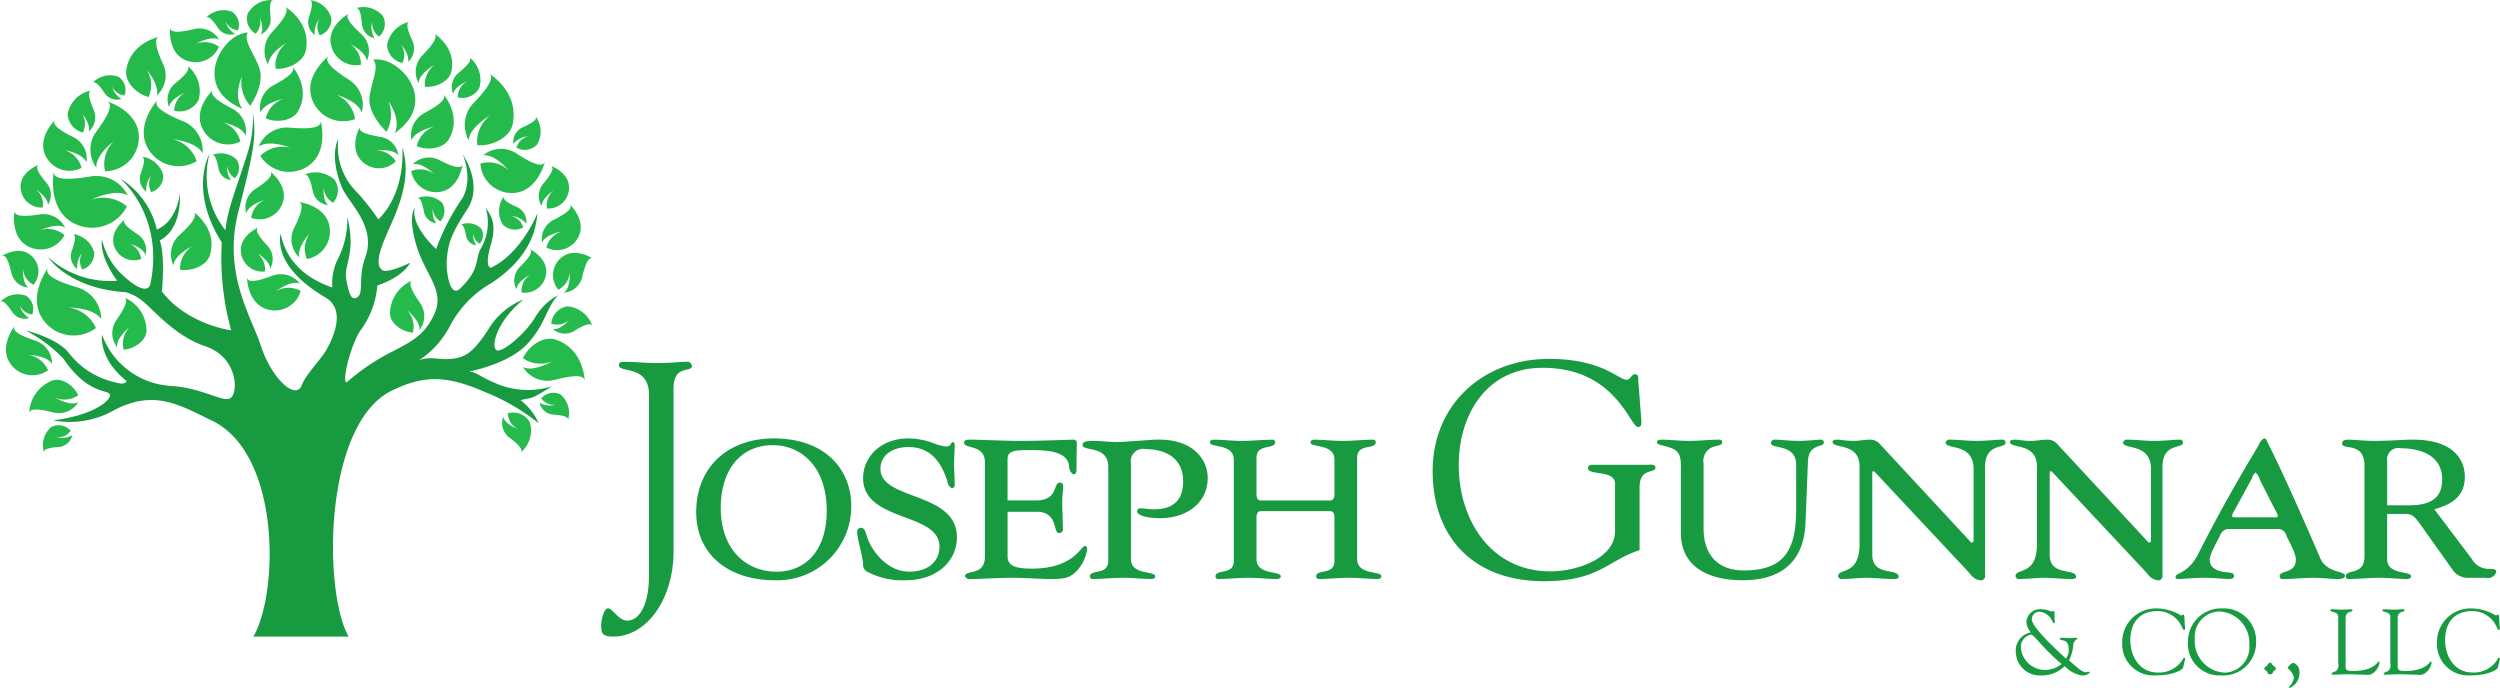
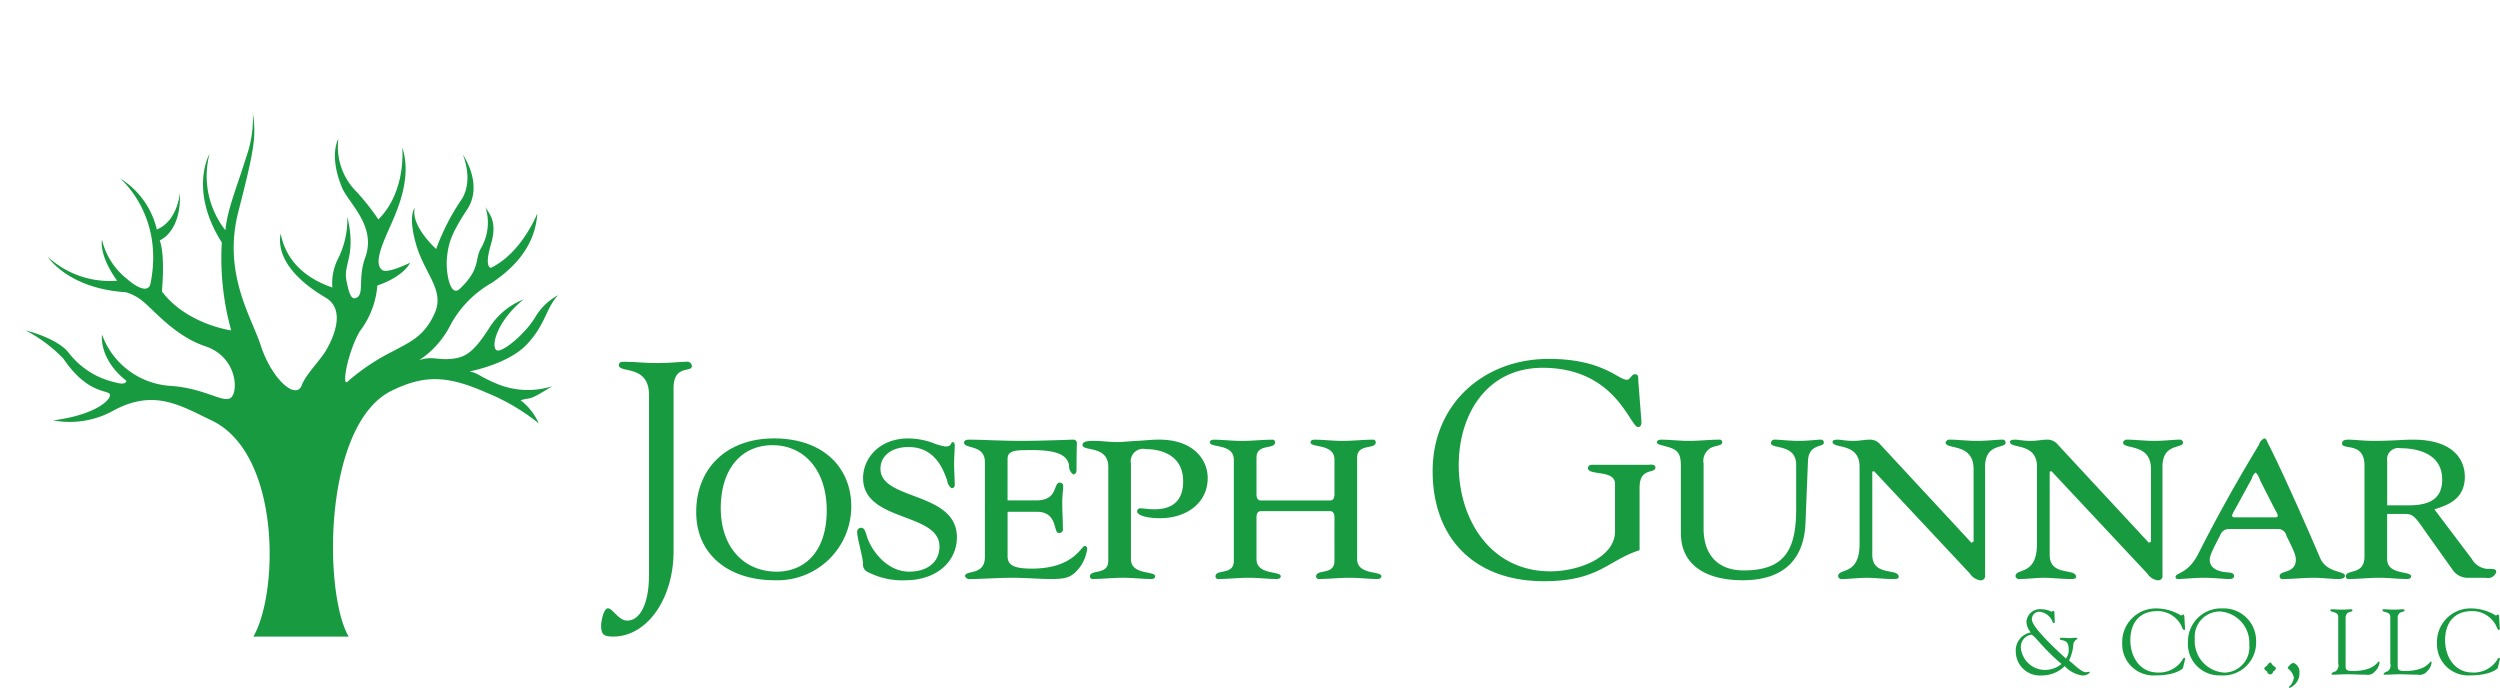
<svg xmlns="http://www.w3.org/2000/svg" id="header-logo.png_header-logo.svg" data-name="header-logo.png, header-logo.svg" viewBox="0 0 288 79.249">
  <defs>
    <style>
      .cls-1 {
        fill: #189a40;
      }

      .cls-1, .cls-2 {
        fill-rule: evenodd;
      }

      .cls-2 {
        fill: #25ba4c;
      }
    </style>
  </defs>
  <path id="text" class="cls-1" d="M277.373,102.989a2.8,2.8,0,0,1-2.761-2.612,1.437,1.437,0,0,1,1.176-1.448c0.388,0,1.208,1.427,3.516,3.377A3.025,3.025,0,0,1,277.373,102.989Zm1.111-6.5c0-.1.022-0.3-0.129-0.3a0.791,0.791,0,0,0-.194.1A2.642,2.642,0,0,0,277.007,96a1.562,1.562,0,0,0-1.748,1.45,1.973,1.973,0,0,0,.5,1.215,2.117,2.117,0,0,0-1.725,2.259,2.771,2.771,0,0,0,2.977,2.7,3.706,3.706,0,0,0,2.653-1.076,3.42,3.42,0,0,0,1.995,1.076,1.048,1.048,0,0,0,.9-0.341,0.082,0.082,0,0,0-.086-0.085,2.738,2.738,0,0,1-.4.053c-0.486,0-1.5-1.034-1.909-1.353a5,5,0,0,0,.507-1.961,0.984,0.984,0,0,1,.464-0.522c0-.107-0.054-0.128-0.152-0.128-0.366,0-.55.042-0.69,0.042-0.162,0-.539-0.042-0.938-0.042-0.086,0-.248-0.022-0.248.1,0,0.341,1.014-.085,1.014,1.161a1.58,1.58,0,0,1-.313,1.13c-2.33-2.131-3.926-3.815-3.926-4.528a0.857,0.857,0,0,1,.895-0.864,1.806,1.806,0,0,1,1.478,1.119,0.249,0.249,0,0,0,.162.193,0.1,0.1,0,0,0,.107-0.086Zm7.809,3.421a3.591,3.591,0,0,0,3.8,3.708c2.427,0,3.193-.8,3.2-0.841l0.248-1.066a0.108,0.108,0,0,0-.1-0.117,0.181,0.181,0,0,0-.151.139,3.192,3.192,0,0,1-2.912,1.555c-2.071,0-3.15-1.854-3.15-3.709,0-1.981,1.014-3.367,3.117-3.367a3.054,3.054,0,0,1,2.826,1.833,0.565,0.565,0,0,0,.248.352c0.183,0,.086-0.352.065-0.917-0.033-.693-0.033-0.863-0.151-0.863s-0.173.107-.259,0.107a5.522,5.522,0,0,0-2.9-.821A3.868,3.868,0,0,0,286.293,99.909ZM297.5,96.254a3.613,3.613,0,0,1,3.43,3.826,2.925,2.925,0,0,1-2.837,3.218,3.629,3.629,0,0,1-3.44-3.879A2.906,2.906,0,0,1,297.5,96.254Zm0.14,7.363a3.794,3.794,0,0,0,4.077-3.943,3.728,3.728,0,0,0-3.893-3.772,3.814,3.814,0,0,0-3.959,3.826A3.626,3.626,0,0,0,297.639,103.617Zm5-.8a0.9,0.9,0,0,0,.356.362,0.34,0.34,0,0,0,.679,0,0.925,0.925,0,0,0,.345-0.362,0.858,0.858,0,0,0-.345-0.33c-0.237-.256-0.194-0.352-0.345-0.352a0.619,0.619,0,0,0-.334.352A0.839,0.839,0,0,0,302.644,102.818Zm3.365-.65a1.152,1.152,0,0,0-.658.629,1.824,1.824,0,0,1,.723,1.076,1.743,1.743,0,0,1-.583,1.076,0.093,0.093,0,0,0,.1.107,1.816,1.816,0,0,0,1.122-1.758A1.1,1.1,0,0,0,306.009,102.168Zm6.018-5.115c0-.927.788-0.661,0.788-0.906,0-.127-0.065-0.149-0.2-0.149-0.162,0-.421.043-1.036,0.043-0.528,0-.863-0.043-1.089-0.043-0.14,0-.216.021-0.216,0.138,0,0.214.906,0.139,0.906,0.692v5.4a0.871,0.871,0,0,1-.3.927,0.7,0.7,0,0,0-.474.277c0,0.086.064,0.107,0.161,0.107,0.432,0,.885-0.032,1.316-0.043,0.82-.021,1.64.043,2.459,0.043a1.1,1.1,0,0,0,1.057-.363,1.676,1.676,0,0,0,.539-1.034,0.118,0.118,0,0,0-.086-0.127c-0.14,0-.507,1.1-3,1.1-0.906,0-.82-0.255-0.82-0.884V97.053Zm6,0c0-.927.787-0.661,0.787-0.906,0-.127-0.064-0.149-0.2-0.149-0.162,0-.421.043-1.036,0.043-0.528,0-.863-0.043-1.089-0.043-0.14,0-.216.021-0.216,0.138,0,0.214.906,0.139,0.906,0.692v5.4a0.871,0.871,0,0,1-.3.927,0.7,0.7,0,0,0-.474.277c0,0.086.064,0.107,0.161,0.107,0.432,0,.885-0.032,1.316-0.043,0.82-.021,1.639.043,2.459,0.043a1.1,1.1,0,0,0,1.057-.363,1.676,1.676,0,0,0,.539-1.034,0.119,0.119,0,0,0-.086-0.127c-0.14,0-.507,1.1-3,1.1-0.906,0-.82-0.255-0.82-0.884V97.053Zm4.53,2.856a3.591,3.591,0,0,0,3.8,3.708c2.427,0,3.193-.8,3.2-0.841l0.248-1.066a0.108,0.108,0,0,0-.1-0.117,0.181,0.181,0,0,0-.151.139,3.192,3.192,0,0,1-2.912,1.555c-2.071,0-3.15-1.854-3.15-3.709,0-1.981,1.014-3.367,3.117-3.367a3.054,3.054,0,0,1,2.826,1.833,0.565,0.565,0,0,0,.248.352c0.183,0,.086-0.352.065-0.917-0.033-.693-0.033-0.863-0.151-0.863s-0.173.107-.259,0.107a5.522,5.522,0,0,0-2.9-.821A3.868,3.868,0,0,0,322.554,99.909ZM116.57,92.178c0,3.112-1,5.128-2.5,5.128-1,0-1.683-1.415-2.22-1.415-0.5,0-.787,1.486-0.787,1.981,0,1.026.286,1.273,1.4,1.273,3.866,0,6.944-4.315,6.944-9.832V70.534c0-2.759,2.112-1.768,2.112-2.546a0.547,0.547,0,0,0-.68-0.495c-0.824,0-1.647.142-3.329,0.142-1.611,0-2.363-.142-3.866-0.142-0.358,0-.537.106-0.537,0.389,0,0.955,3.472-.107,3.472,3.43V92.178Zm20.481-7.548c0,4.775-2.577,7.038-5.763,7.038-3.687,0-6.443-2.723-6.443-7.321,0-4.491,2.363-7.25,5.978-7.25C134.259,77.1,137.051,79.75,137.051,84.631Zm2.828-.495c0-4.35-3.114-7.816-8.913-7.816-5.405,0-8.949,3.4-8.949,8.488,0,4.916,3.759,7.851,9.056,7.851A8.505,8.505,0,0,0,139.879,84.136Zm6.587-7.816c-3.365,0-5.226,2.3-5.226,4.562,0,5.093,8.8,3.926,8.8,7.886,0,1.91-1.539,2.9-3.472,2.9-2.72,0-4.474-2.652-4.9-4.1-0.215-.743-0.358-0.955-0.68-0.955a0.451,0.451,0,0,0-.429.495c0,0.708.572,2.511,0.68,3.608a0.937,0.937,0,0,0,.608,1.025,8.59,8.59,0,0,0,4.26.92c3.687,0,5.942-2.228,5.942-4.951,0-5.305-8.806-4.209-8.806-7.887,0-1.556,1.36-2.511,3.222-2.511,3.114,0,4.044,2.653,4.474,3.891a1.152,1.152,0,0,0,.5.849,0.344,0.344,0,0,0,.358-0.39c0-.53-0.072-1.8-0.072-2.4,0-.742.072-1.627,0.072-2.122,0-.248-0.072-0.39-0.215-0.39-0.322,0-.036.5-0.859,0.5a6.792,6.792,0,0,1-1.575-.46A8.48,8.48,0,0,0,146.466,76.32Zm11.418,8.452h3.365c2.47,0,1.861,2.441,2.541,2.441a0.426,0.426,0,0,0,.466-0.531c0-.92-0.072-1.91-0.072-3.006,0-.743.107-1.45,0.107-1.874a0.373,0.373,0,0,0-.393-0.39c-0.788,0-.143,2.051-2.721,2.051h-3.293V78.689c0-1.026.967-1.026,2.828-1.026,2.72,0,4.045.5,4.26,1.769a1.167,1.167,0,0,0,.465,1.025c0.25,0,.394-0.142.394-0.566,0-2.087.035-2.653,0.035-3.077a0.381,0.381,0,0,0-.358-0.354c-0.429,0-3.579.142-6.085,0.142-2.219,0-4.51-.142-5.977-0.142-0.358,0-.573.107-0.573,0.354,0,0.743,2.4.177,2.4,2.228V89.971c0,2.227-2.291,1.449-2.291,2.227a0.589,0.589,0,0,0,.681.318c1.217,0,3.078-.141,4.76-0.141,1.718,0,3.079.141,4.4,0.141,1.575,0,2.112-.141,2.756-0.671a4.494,4.494,0,0,0,1.468-2.759A0.316,0.316,0,0,0,166.8,88.7c-0.465,0-1.253,2.617-6.121,2.617-1.968,0-2.792-.353-2.792-1.415V84.772Zm11.6,5.658c0,1.7-2.112.919-2.112,1.8a0.3,0.3,0,0,0,.358.283c1.074,0,2.326-.141,3.472-0.141,1.109,0,2.219.141,3.185,0.141,0.394,0,.5-0.141.5-0.318,0-.636-2.792-0.106-2.792-1.98v-11a1.428,1.428,0,0,1,1.718-1.662c1.9,0,4.3.777,4.3,3.713,0,1.981-.966,3.219-3.329,3.219-0.716,0-1.145-.106-1.575-0.106a0.332,0.332,0,0,0-.394.353c0,0.425,1.039.778,2.613,0.778,3.186,0,5.513-1.838,5.513-4.632,0-2.016-1.539-4.421-5.62-4.421-0.823,0-1.754.107-2.434,0.142-0.9.036-1.682,0.141-2.47,0.141-0.716,0-1.718-.141-2.684-0.141-0.824,0-1.217.141-1.217,0.46,0,0.814,2.971,0,2.971,2.546V90.43Zm28.671-11.883c0-1.7,2.148-.885,2.148-1.8a0.305,0.305,0,0,0-.358-0.282c-1.074,0-2.327.142-3.472,0.142-1.11,0-2.22-.142-3.186-0.142-0.394,0-.5.142-0.5,0.318,0,0.636,2.756.106,2.756,1.981v4c0,0.46-.179.707-0.5,0.707h-7.982c-0.322,0-.5-0.247-0.5-0.707V78.548c0-1.7,2.147-.885,2.147-1.8a0.3,0.3,0,0,0-.358-0.282c-1.074,0-2.326.142-3.472,0.142-1.109,0-2.219-.142-3.186-0.142-0.393,0-.5.142-0.5,0.318,0,0.636,2.757.106,2.757,1.981V90.43c0,1.7-2.112.884-2.112,1.8a0.3,0.3,0,0,0,.358.283c1.074,0,2.326-.141,3.472-0.141,1.109,0,2.219.141,3.185,0.141,0.394,0,.5-0.141.5-0.318,0-.636-2.792-0.106-2.792-1.98v-4.81c0-.46.179-0.707,0.5-0.707h7.982c0.322,0,.5.247,0.5,0.707V90.43c0,1.7-2.112.884-2.112,1.8a0.3,0.3,0,0,0,.358.283c1.074,0,2.327-.141,3.472-0.141,1.11,0,2.219.141,3.186,0.141,0.393,0,.5-0.141.5-0.318,0-.636-2.792-0.106-2.792-1.98V78.548Zm27.419,0.814c-0.322,0-.823-0.071-0.823.389,0,0.884,3.114.142,3.114,1.8v5.482c0,3.006-4.188,4.6-7.445,4.6-6.908,0-10.56-5.977-10.56-12.236,0-5.836,3.222-11.211,9.665-11.211,8.447,0,10.058,6.825,10.989,6.825,0.358,0,.393-0.354.393-0.636l-0.358-4.633c-0.035-.283.108-0.814-0.393-0.814-0.394,0-.537.637-0.931,0.637-1,0-2.792-2.405-8.984-2.405-7.589,0-13.387,5.27-13.387,12.909,0,7.851,4.9,12.7,12.814,12.7,6.371,0,7.338-2.4,11.025-3.572V81.978c0-2.37,1.825-1.557,1.825-2.3,0-.46-0.68-0.318-0.966-0.318h-5.978Zm23.16,5.022c0,4.6-1.181,7.144-6.049,7.144-3.043,0-4.618-1.875-4.618-4.81v-7.5a1.706,1.706,0,0,1,.824-1.8c0.608-.318,1.324-0.212,1.324-0.672a0.3,0.3,0,0,0-.358-0.282c-1.074,0-2.327.142-3.472,0.142-1.11,0-2.219-.142-3.186-0.142-0.393,0-.5.142-0.5,0.318,0,0.283.68,0.318,1.5,0.6,0.93,0.318,1.252.743,1.252,2.157v7.675c0,3.89,3.15,5.446,7.123,5.446,5.191,0,7.088-2.9,7.231-6.578l0.286-7.144c0.072-2.051,1.826-1.556,1.826-2.122a0.319,0.319,0,0,0-.358-0.354c-0.43,0-1.432.142-2.542,0.142s-2.111-.142-2.72-0.142a0.4,0.4,0,0,0-.465.389c-0.036.743,2.9,0.036,2.9,2.511v5.022Zm20.439,3.82-0.25.141L258.4,76.992a1.486,1.486,0,0,0-1.181-.531c-0.645,0-1.146.142-1.9,0.142-0.895,0-1.4-.142-1.826-0.142-0.394,0-.572.107-0.572,0.248,0,0.849,3.114.034,3.114,2.864v8.912c0,3.713-2.47,2.724-2.47,3.713a0.408,0.408,0,0,0,.5.318c0.859,0,1.825-.141,2.792-0.141,0.931,0,2.04.141,3.042,0.141,0.394,0,.645-0.035.645-0.247,0-1.06-3.043,0-3.043-2.546V80.139l0.215-.036,11.025,11.777a1.719,1.719,0,0,0,1.145.778,0.506,0.506,0,0,0,.609-0.6V79.573c0-2.758,2.362-2.051,2.362-2.758a0.346,0.346,0,0,0-.394-0.354c-0.716,0-1.646.142-2.971,0.142-1,0-2.183-.142-3.007-0.142a0.471,0.471,0,0,0-.536.318c0,0.884,3.221,0,3.221,3.077V88.2Zm20.439,0-0.25.141L278.836,76.992a1.486,1.486,0,0,0-1.181-.531c-0.644,0-1.145.142-1.9,0.142-0.895,0-1.4-.142-1.826-0.142-0.393,0-.572.107-0.572,0.248,0,0.849,3.114.034,3.114,2.864v8.912c0,3.713-2.47,2.724-2.47,3.713a0.409,0.409,0,0,0,.5.318c0.859,0,1.826-.141,2.792-0.141,0.931,0,2.04.141,3.043,0.141,0.393,0,.644-0.035.644-0.247,0-1.06-3.043,0-3.043-2.546V80.139l0.215-.036,11.025,11.777a1.719,1.719,0,0,0,1.145.778,0.506,0.506,0,0,0,.609-0.6V79.573c0-2.758,2.362-2.051,2.362-2.758a0.346,0.346,0,0,0-.394-0.354c-0.716,0-1.646.142-2.971,0.142-1,0-2.183-.142-3.006-0.142a0.472,0.472,0,0,0-.537.318c0,0.884,3.221,0,3.221,3.077V88.2Zm14.676-1.451a0.992,0.992,0,0,1,.931.814c0.9,1.768,1.074,2.263,1.074,2.724,0,1.626-1.861,1.2-1.861,1.874a0.318,0.318,0,0,0,.393.353c1.11,0,2.363-.141,3.544-0.141,0.966,0,2.04.141,2.72,0.141,0.573,0,.859-0.106.859-0.388,0-.566-2.111-0.283-2.863-2.052-1.575-3.678-4.3-9.867-6.014-13.227-0.143-.282-0.179-0.53-0.429-0.53a1.223,1.223,0,0,0-.609.742c-0.823,1.415-3.579,5.836-6.98,12.555-1.181,2.334-2.613,2.157-2.613,2.652,0,0.212.108,0.247,0.323,0.247,0.537,0,1.9-.141,2.9-0.141,1.253,0,2.255.141,3.007,0.141,0.358,0,.5-0.141.5-0.353,0-.318-0.287-0.389-0.895-0.425-1.145-.106-1.9-0.566-1.9-1.449,0-.354.179-0.885,1.181-2.759a1.1,1.1,0,0,1,.931-0.779h5.8Zm-0.393-2.227a2.644,2.644,0,0,1,.322.672,0.217,0.217,0,0,1-.251.212H299.2a0.217,0.217,0,0,1-.251-0.212,2.644,2.644,0,0,1,.322-0.672l1.969-3.608a1.1,1.1,0,0,1,.429-0.672,2.1,2.1,0,0,1,.5.884Zm12.922-5.588a1.305,1.305,0,0,1,1.575-1.485c1.324,0,4.761.318,4.761,3.607,0,2.016-1.182,2.97-3.83,2.97h-2.506V78.936Zm0,6.083h2c0.859,0,1.109.142,2.219,1.768l3.293,4.633a2.09,2.09,0,0,0,1.825.955H328.2a0.982,0.982,0,0,0,1.181-.672c0-.283-0.179-0.354-0.788-0.354a2.225,2.225,0,0,1-2.04-1.167l-4.3-5.694c1.467-.46,3.508-1.131,3.508-3.749,0-1.98-1.325-4.279-5.978-4.279-1.181,0-2.506.142-4.438,0.142-1.289,0-2.291-.142-3.043-0.142-0.394,0-.68.107-0.68,0.46,0,0.778,2.577-.247,2.577,2.511v10.5c0,2.228-2.148,1.379-2.148,2.3a0.3,0.3,0,0,0,.358.283c1.074,0,2.327-.141,3.473-0.141,1.109,0,2.219.141,3.185,0.141,0.394,0,.5-0.141.5-0.318,0-.636-2.756-0.106-2.756-1.98v-5.2ZM81.974,99.146C79.022,94,79.065,74.586,87,70.786c3.606-1.727,6.171-1.805,10.8.237a24.1,24.1,0,0,1,6.071,3.556,6.816,6.816,0,0,0-2.079-2.656c1.33-.415.707,0.214,3.618-1.611a9.281,9.281,0,0,1-6.237-.237c-2.1-.854-2.286-1.305-3.285-1.471,0,0,4.491-.83,6.652-3.153s2.162-4.149,3.576-5.642a6.877,6.877,0,0,0-2.661,2.572c-1.081,1.826-3.763,4.1-4.425,3.782s-0.148-3.2,3.094-5.857a8.273,8.273,0,0,0-4.075,3.486c-1.828,2.821-2.8,3.261-4.467,3.379-1.435.1-2.088-.355-3.5,0.144a10.5,10.5,0,0,0,3.645-4.1A12.276,12.276,0,0,1,98.462,58.4c1.831-1.245,4.979-3.7,5.248-8,0,0-1.754,4.517-5.331,6.26,0,0-.831.082,0-2.739s-0.415-3.651-.665-4.315a5.845,5.845,0,0,1-.5,4.813c-0.747,1.327,0,2.322-2.411,4.647-1.156,1.112-1.663-1.993-1.5-3.568s0.417-2.654,2.329-5.559-0.5-6.307-.5-6.307,1.246,2.821-.083,5.062A25.768,25.768,0,0,0,92.059,54.5s-2.967-2.654-2.464-4.746c0,0-.829.865,0.168,4.268s3.3,5.208,2.131,7.863-2.827,3.318-4.822,4.4a24.45,24.45,0,0,0-5.146,3.427c-0.864.964-.033-3.441,1.343-5.743A9.978,9.978,0,0,0,85.283,58.7s2.83-.862,3.784-2.625c0,0-2.585,1.285-3.209.854-1.025-.708-0.035-2.93.963-5.17s2.412-5.726,1.331-8.962c0,0,.522,5.03-2.75,8.294a27.848,27.848,0,0,0-2.431-3.1A7.348,7.348,0,0,1,80.79,41.8s-1.081,1.826.333,5.393c0.582,1.826,4.141,4.513,2.768,8.278-0.844,2.315-.145,4.06-0.9,4.578s-1-.615-1.261-1.878c-0.415-1.991,1.156-2.806.1-7.411a10.247,10.247,0,0,1-1.153,5.017,6.166,6.166,0,0,0-.575,3.159c-5.163-1.772-5.742-5.365-5.967-6.2-0.37,2.052.738,4.736,5.2,7.369,2.219,1.311,1.076,4.313.021,6.1-0.632,1.073-2.373,2.841-2.754,3.93-0.654,1.868-3.471-.6-4.749-4.521-1.081-3.319-4.408-8.3-2.578-15.434s2.079-8.629,1.664-11.368a13.243,13.243,0,0,1-.749,5.061c-1.163,3.734-2.161,5.975-2.41,8.464a10.109,10.109,0,0,1-1.831-8.795s-2.411,4.148,1.414,10.206a31.144,31.144,0,0,0,1.082,10.123s-5.073-.663-7.983-4.481c0,0,.416-4.065-0.249-5.892,0,0,2.495-.912,2.327-5.476,0,0-.248,3.236-2.66,4.231a9.424,9.424,0,0,0-4.241-5.89s5.156,4.231,3.493,12.2c0,0-.25,1.493-2.744-0.664a8.071,8.071,0,0,1-2.827-4.48s-0.416,1.741,1.746,4.729a10.541,10.541,0,0,1-7.983-2.738s2.328,3.651,8.981,4.066a5.329,5.329,0,0,1,2,1.079c1.165,0.912,3.659,3.982,7.151,5.144s3.825,4.813,3.077,5.808-2.994-1-7.151-1.245a9,9,0,0,1-7.816-5.891s-0.434,2.745,2.81,5.318c0,0,0,.553-1.233.184a9.3,9.3,0,0,1-5.486-3.511c-1.413-1.659-4.9-2.489-4.9-2.489A16.811,16.811,0,0,1,49.1,67.108c2.855,4.209,5.205,3.567,5.375,4.151S52.8,73.625,47.929,74.24a10.37,10.37,0,0,0,7.024-1.168C59.6,70.6,62.6,72.528,66.206,74.255c7.932,3.8,7.751,19.742,4.8,24.891H81.974Z" transform="translate(-41.813 -25.813)" />
-   <path id="leaves" class="cls-2" d="M74.43,37.208s-2.2.451-2.611,1.586a2.938,2.938,0,0,1,1.557-3.188c1.677-.9,2.563-1.645,2.1-2.154,0,0,2.214,2.457.673,5.171-0.652,1.151-2.537,1.355-3.712.829A3.073,3.073,0,0,1,74.43,37.208Zm0.388-6.465s-2.08,1.226-2.107,2.53a3.181,3.181,0,0,1,.483-3.8c1.393-1.508,2.039-2.573,1.388-2.928,0,0,3.1,1.735,2.468,5.04-0.266,1.4-2.112,2.267-3.488,2.141A3.329,3.329,0,0,1,74.818,30.743Zm-15.6,15.309a2.553,2.553,0,0,0-.549,1.843,1.849,1.849,0,0,1-.619-2.145c0.4-1.13.5-1.85,0.069-1.89a2.925,2.925,0,0,1,2.5,2.128,1.94,1.94,0,0,1-1.382,1.954A1.935,1.935,0,0,1,59.217,46.052Zm-7.952,8.913a2.552,2.552,0,0,0-.549,1.843,1.85,1.85,0,0,1-.618-2.145c0.4-1.131.5-1.85,0.069-1.89a2.924,2.924,0,0,1,2.5,2.128,1.94,1.94,0,0,1-1.382,1.953A1.933,1.933,0,0,1,51.265,54.965Zm51.4-13.456a2.549,2.549,0,0,0-1.714.87,1.85,1.85,0,0,1,1.129-1.925c1.1-.487,1.687-0.909,1.417-1.251a2.928,2.928,0,0,1,.175,3.276,1.937,1.937,0,0,1-2.367.342A1.931,1.931,0,0,1,102.667,41.509Zm-7.031-6.343s-1.486.619-1.621,1.475a2.107,2.107,0,0,1,.659-2.458c1.057-.866,1.579-1.509,1.18-1.8a3.337,3.337,0,0,1,1.182,3.548,2.209,2.209,0,0,1-2.5,1.093A2.2,2.2,0,0,1,95.636,35.166ZM88,30.921s1.064,1.208.81,2.037a2.108,2.108,0,0,0,.484-2.5c-0.57-1.243-.758-2.049-0.27-2.139a3.335,3.335,0,0,0-2.616,2.67,2.209,2.209,0,0,0,1.767,2.078A2.2,2.2,0,0,0,88,30.921ZM67.468,39.909s2.207,0.409,2.641,1.537a2.939,2.939,0,0,0-1.617-3.158c-1.693-.873-2.594-1.6-2.136-2.113,0,0-2.761,2.552-.859,5.026a3.257,3.257,0,0,0,4.011.915A3.072,3.072,0,0,0,67.468,39.909Zm14.666-9.03s1.823,0.868,1.938,1.949a2.642,2.642,0,0,0-.672-3.12c-1.269-1.152-1.883-1.989-1.366-2.333,0,0-2.991,1.575-1.912,4.166a2.929,2.929,0,0,0,3.272,1.728A2.764,2.764,0,0,0,82.135,30.879ZM49.27,43.114s2.073,0.35,2.5,1.4A2.752,2.752,0,0,0,50.2,41.58c-1.6-.792-2.453-1.456-2.032-1.948,0,0-2.549,2.431-.73,4.72a3.049,3.049,0,0,0,3.771.8A2.88,2.88,0,0,0,49.27,43.114Zm12.447-1.257s2.775,0.277,3.43,1.629a3.652,3.652,0,0,0-2.331-3.743c-2.188-.9-3.377-1.707-2.865-2.395,0,0-3.155,3.448-.542,6.313a4.047,4.047,0,0,0,5.063.717A3.82,3.82,0,0,0,61.717,41.857Zm-9.381,6.954s2.8-1.367,4.215-.467a4.075,4.075,0,0,0-4.411-2.187c-2.61.425-4.212,0.362-4.128-.594,0,0-.975,5.13,3.189,6.319a4.522,4.522,0,0,0,5.233-2.293A4.265,4.265,0,0,0,52.336,48.811Zm22.93-5.993s-2.5-.98-3.653-0.109a3.511,3.511,0,0,1,3.637-2.185c2.272,0.185,3.644.019,3.506-.8,0,0,1.193,4.339-2.3,5.649A3.9,3.9,0,0,1,71.8,43.77,3.673,3.673,0,0,1,75.266,42.818Zm-20.341-.736s-2.146,1.615-2.01,3.054a3.516,3.516,0,0,1,.05-4.245c1.35-1.838,1.929-3.093,1.163-3.4,0,0,4.317,1.262,3.6,4.926a3.9,3.9,0,0,1-3.81,3.12A3.682,3.682,0,0,1,54.925,42.082Zm14.739-7.444A4.09,4.09,0,0,0,70.645,38c0.573-.878,1.64-2.853,1-4.475-0.61-1.628-1.83-3.052-1.28-3.966-2.991.1-6.584,6.339-.615,8.79C68.636,36.955,69.663,34.638,69.663,34.638ZM91.822,40.4s-2.2.451-2.611,1.587A2.941,2.941,0,0,1,90.768,38.8c1.677-.9,2.563-1.645,2.1-2.154,0,0,2.214,2.458.673,5.172-0.652,1.15-2.537,1.354-3.712.828A3.07,3.07,0,0,1,91.822,40.4Zm0.08-7.14s-1.819,1.011-1.869,2.13a2.727,2.727,0,0,1,.491-3.253c1.232-1.267,1.81-2.169,1.255-2.488,0,0,2.641,1.557,2.032,4.387-0.256,1.2-1.866,1.9-3.052,1.765A2.848,2.848,0,0,1,91.9,33.263ZM85.17,43.155s1.9-.255,2.548.545a2.506,2.506,0,0,0-2.149-2.13c-1.6-.258-2.525-0.6-2.292-1.146,0,0-1.561,2.8.637,4.3a2.778,2.778,0,0,0,3.494-.323A2.619,2.619,0,0,0,85.17,43.155ZM71.434,54.977s1.48,0.86,1.5,1.782a2.244,2.244,0,0,0-.353-2.684c-0.993-1.062-1.455-1.812-.993-2.067,0,0-2.638,1.125-1.905,3.391a2.485,2.485,0,0,0,2.648,1.687A2.347,2.347,0,0,0,71.434,54.977Zm20.4-9.119s-1.435-1.385-2.473-1.117a2.6,2.6,0,0,1,3.116-.46c1.5,0.774,2.492,1.052,2.629.454,0,0-.418,3.314-3.187,3.216a2.9,2.9,0,0,1-2.732-2.429A2.726,2.726,0,0,1,91.834,45.858ZM72.3,48.844s-1.848.539-2.121,1.538a2.519,2.519,0,0,1,1.108-2.834c1.371-.89,2.076-1.584,1.641-1.986,0,0,2.574,1.94,1.164,4.214A2.792,2.792,0,0,1,70.75,50.9,2.637,2.637,0,0,1,72.3,48.844Zm-8.327,5.321s-2.058.991-2.184,2.215a3,3,0,0,1,.746-3.535c1.431-1.31,2.122-2.261,1.535-2.647,0,0,2.8,1.876,1.947,4.938-0.358,1.3-2.168,1.967-3.458,1.74A3.128,3.128,0,0,1,63.974,54.165Zm9.63,5.194s1.694-1.294,2.764-.881a2.788,2.788,0,0,0-3.253-.873c-1.693.637-2.775,0.811-2.848,0.159,0,0,.037,3.571,2.989,3.807a3.093,3.093,0,0,0,3.2-2.244A2.918,2.918,0,0,0,73.6,59.359ZM77.495,52.7s-1.516,1.623-1.2,2.774a2.9,2.9,0,0,1-.567-3.462c0.835-1.69,1.127-2.794.459-2.937,0,0,3.695.407,3.634,3.493a3.224,3.224,0,0,1-2.654,3.087A3.043,3.043,0,0,1,77.495,52.7ZM98.3,39.1s-2.431,1.374-2.486,2.877a3.659,3.659,0,0,1,.627-4.37c1.64-1.712,2.407-2.928,1.66-3.352,0,0,3.559,2.064,2.77,5.867-0.332,1.611-2.487,2.573-4.079,2.4A3.825,3.825,0,0,1,98.3,39.1Zm2.087,6.308s-1.6-1.9-2.918-1.7a3.24,3.24,0,0,1,3.914-.172c1.764,1.151,2.95,1.62,3.2.9,0,0-.94,4.048-4.354,3.572a3.6,3.6,0,0,1-3.072-3.354A3.394,3.394,0,0,1,100.389,45.408Zm-13.811-7.9A4.09,4.09,0,0,1,86.337,41c-0.748-.735-2.211-2.435-1.935-4.157,0.248-1.721,1.136-3.373.4-4.148,2.944-.543,7.787,4.783,2.48,8.455C88.077,39.553,86.578,37.509,86.578,37.509Zm-6-.775s2.528,0.712,2.911,2.072a3.435,3.435,0,0,0-1.545-3.85c-1.878-1.2-2.849-2.136-2.261-2.689,0,0-3.488,2.675-1.539,5.759a3.809,3.809,0,0,0,4.573,1.5A3.6,3.6,0,0,0,80.575,36.734Zm-8.844-8.942s0.571,1.346.115,1.986a1.913,1.913,0,0,0,1.132-2.013c-0.135-1.234-.067-1.981.379-1.919A3.025,3.025,0,0,0,70.34,27.4a2.006,2.006,0,0,0,.927,2.3A2,2,0,0,0,71.731,27.792Zm12.954,0.523a2.551,2.551,0,0,0,.262,1.905,1.846,1.846,0,0,1-1.449-1.7c-0.1-1.2-.307-1.892-0.718-1.75a2.924,2.924,0,0,1,3.151.906,1.943,1.943,0,0,1-.451,2.351A1.931,1.931,0,0,1,84.686,28.315Zm-6.091-.323a2.554,2.554,0,0,0-.514,1.853,1.847,1.847,0,0,1-.658-2.132c0.379-1.137.466-1.859,0.033-1.892A2.925,2.925,0,0,1,79.99,27.9a1.94,1.94,0,0,1-1.344,1.979A1.935,1.935,0,0,1,78.595,27.992Zm-10.8.276a2.391,2.391,0,0,0,1.085,1.452A1.717,1.717,0,0,1,66.909,29c-0.63-.939-1.117-1.418-1.39-1.107a2.764,2.764,0,0,1,3.011-.733,1.836,1.836,0,0,1,.7,2.154A1.794,1.794,0,0,1,67.793,28.268Zm-3.435,2.612s1.745-1.016,2.7-.5a2.638,2.638,0,0,0-2.953-1.2c-1.667.4-2.7,0.433-2.7-.188,0,0-.387,3.36,2.359,3.931a2.929,2.929,0,0,0,3.272-1.728A2.759,2.759,0,0,0,64.358,30.879Zm-1.246,5.612s-1.668.692-1.821,1.652a2.364,2.364,0,0,1,.744-2.757c1.187-.971,1.775-1.691,1.328-2.021a3.744,3.744,0,0,1,1.32,3.984,2.479,2.479,0,0,1-2.807,1.22A2.474,2.474,0,0,1,63.111,36.491ZM58.69,33.839s1.548,1.777,1.17,2.987a3.086,3.086,0,0,0,.728-3.652c-0.824-1.822-1.093-3-.379-3.131,0,0-3.411.641-3.85,3.886-0.188,1.374,1.256,2.746,2.57,3.055A3.229,3.229,0,0,0,58.69,33.839Zm-7.444,5.024s1.059,1.269.776,2.112a2.163,2.163,0,0,0,.566-2.551c-0.551-1.292-.722-2.124-0.219-2.2a3.424,3.424,0,0,0-2.759,2.669,2.269,2.269,0,0,0,1.757,2.181A2.262,2.262,0,0,0,51.246,38.863Zm3.478-3.1a2.391,2.391,0,0,0,1.085,1.452A1.717,1.717,0,0,1,53.84,36.5c-0.63-.938-1.117-1.418-1.391-1.107a2.764,2.764,0,0,1,3.012-.733,1.837,1.837,0,0,1,.7,2.154A1.794,1.794,0,0,1,54.724,35.768ZM45.975,47.64s1.38,0.905,1.354,1.793a2.159,2.159,0,0,0-.2-2.6c-0.9-1.074-1.305-1.819-.848-2.04,0,0-2.6.945-2.009,3.164a2.394,2.394,0,0,0,2.46,1.761A2.262,2.262,0,0,0,45.975,47.64Zm0.461,4.7s1.923-.917,2.886-0.294a2.789,2.789,0,0,0-3-1.524c-1.788.276-2.883,0.222-2.82-.43,0,0-.7,3.5,2.142,4.341a3.093,3.093,0,0,0,3.593-1.536A2.92,2.92,0,0,0,46.436,52.337Zm3.254,8.9s2.955,0,3.789,1.353a3.87,3.87,0,0,0-2.855-3.7c-2.4-.721-3.743-1.44-3.275-2.221,0,0-2.96,3.971.1,6.715a4.289,4.289,0,0,0,5.415.217A4.046,4.046,0,0,0,49.69,61.234Zm-5.232-4.46s-0.1,1.648.626,2.158a2.158,2.158,0,0,1-1.963-1.717C42.8,55.85,42.445,55.08,42,55.314c0,0,2.311-1.516,3.735.282a2.4,2.4,0,0,1-.061,3.026A2.263,2.263,0,0,1,44.459,56.774ZM44.093,61a2.387,2.387,0,0,0,1.085,1.45,1.716,1.716,0,0,1-1.969-.72c-0.63-.939-1.117-1.419-1.391-1.108a2.764,2.764,0,0,1,3.012-.733,1.837,1.837,0,0,1,.7,2.154A1.792,1.792,0,0,1,44.093,61ZM45.1,66.705s2.13,0.053,2.706,1.046a2.79,2.79,0,0,0-1.988-2.719c-1.718-.565-2.67-1.109-2.319-1.663,0,0-2.209,2.806-.056,4.842a3.091,3.091,0,0,0,3.9.259A2.917,2.917,0,0,0,45.1,66.705Zm11.651-3.217S55.175,64.735,55.3,65.81a2.634,2.634,0,0,1-.039-3.178c0.977-1.4,1.387-2.349.809-2.567a4.165,4.165,0,0,1,2.621,3.865c-0.058,1.183-1.483,2.106-2.635,2.159A2.752,2.752,0,0,1,56.751,63.488Zm-8.608,8.126s1.721,1.037,2.682.539a2.629,2.629,0,0,1-2.959,1.155c-1.653-.422-2.685-0.473-2.686.146a4.165,4.165,0,0,1,2.693-3.814c1.127-.362,2.492.648,2.947,1.708A2.75,2.75,0,0,1,48.143,71.614Zm57.434-23.859s-1.381.906-1.355,1.793a2.161,2.161,0,0,1,.2-2.6c0.9-1.074,1.306-1.819.849-2.041,0,0,2.6.945,2.01,3.164a2.4,2.4,0,0,1-2.46,1.761A2.256,2.256,0,0,1,105.577,47.755Zm0.914,4.734s-1.859.327-2.233,1.273a2.472,2.472,0,0,1,1.384-2.645c1.431-.721,2.194-1.323,1.813-1.762,0,0,2.3,2.168.686,4.234a2.74,2.74,0,0,1-3.382.741A2.588,2.588,0,0,1,106.491,52.49Zm0.96,4.693s0.109,1.787-.679,2.34a2.337,2.337,0,0,0,2.128-1.861c0.348-1.48.733-2.315,1.221-2.061,0,0-2.5-1.644-4.05.306a2.6,2.6,0,0,0,.067,3.281A2.453,2.453,0,0,0,107.451,57.183Zm-0.05,5.5s-1.061,1.192-1.9,1.034a2.053,2.053,0,0,0,2.5.2c1.152-.705,1.92-0.983,2.063-0.509a3.306,3.306,0,0,0-2.905-2.3A2.192,2.192,0,0,0,105.32,63.1,2.14,2.14,0,0,0,107.4,62.681Zm-4.535-5.233s-1.5.8-1.558,1.712a2.227,2.227,0,0,1,.45-2.651c1.025-1.016,1.511-1.745,1.063-2.014,0,0,2.576,1.215,1.764,3.435a2.466,2.466,0,0,1-2.69,1.576A2.328,2.328,0,0,1,102.866,57.448ZM88.684,61.527s1.577,1.247,1.45,2.322a2.635,2.635,0,0,0,.039-3.179c-0.977-1.4-1.387-2.349-.809-2.567a4.166,4.166,0,0,0-2.621,3.865c0.058,1.183,1.484,2.106,2.635,2.159A2.751,2.751,0,0,0,88.684,61.527Zm16.757,5.89s-2.17,1.309-3.382.681a3.317,3.317,0,0,0,3.731,1.456c2.085-.533,3.387-0.6,3.388.184,0,0-.04-3.737-3.395-4.811-1.422-.456-3.143.817-3.717,2.154A3.467,3.467,0,0,0,105.441,67.417ZM100.73,50.694a2.549,2.549,0,0,1,1.713.871,1.849,1.849,0,0,0-1.129-1.925c-1.095-.487-1.686-0.909-1.417-1.251a2.927,2.927,0,0,0-.175,3.276,1.938,1.938,0,0,0,2.368.343A1.934,1.934,0,0,0,100.73,50.694ZM56.75,53.88s1.585,0.462,1.819,1.318a2.161,2.161,0,0,0-.951-2.429c-1.175-.763-1.78-1.358-1.407-1.7,0,0-2.207,1.663-1,3.613a2.394,2.394,0,0,0,2.867.965A2.259,2.259,0,0,0,56.75,53.88ZM79.1,47.4s-0.141,1.542.526,2.041a2.024,2.024,0,0,1-1.793-1.664c-0.262-1.287-.574-2.021-1-1.814a3.2,3.2,0,0,1,3.545.587,2.126,2.126,0,0,1-.193,2.616A2.118,2.118,0,0,1,79.1,47.4ZM68.017,44.89a2.264,2.264,0,0,0,.4,1.669,1.625,1.625,0,0,1-1.438-1.367c-0.193-1.052-.436-1.652-0.791-1.485a2.618,2.618,0,0,1,2.891.5,1.738,1.738,0,0,1-.2,2.134A1.7,1.7,0,0,1,68.017,44.89ZM48.339,76.178a2.389,2.389,0,0,0,1.8-.226,1.717,1.717,0,0,1-1.6,1.356c-1.127.084-1.785,0.271-1.65,0.662a2.769,2.769,0,0,1,.852-2.982,1.834,1.834,0,0,1,2.217.455A1.788,1.788,0,0,1,48.339,76.178Zm57.442-3.735a2.389,2.389,0,0,1-1.8-.226,1.718,1.718,0,0,0,1.6,1.356c1.127,0.084,1.785.271,1.65,0.662a2.768,2.768,0,0,0-.852-2.982,1.833,1.833,0,0,0-2.217.455A1.787,1.787,0,0,0,105.781,72.443Zm-14.1-22.588a2.26,2.26,0,0,0,.4,1.669,1.626,1.626,0,0,1-1.439-1.367c-0.193-1.052-.436-1.652-0.791-1.485a2.616,2.616,0,0,1,2.891.5,1.738,1.738,0,0,1-.2,2.134A1.7,1.7,0,0,1,91.684,49.854ZM96.357,52.7a1.859,1.859,0,0,0,.327,1.374A1.336,1.336,0,0,1,95.5,52.945c-0.16-.866-0.36-1.36-0.652-1.223a2.154,2.154,0,0,1,2.381.409,1.432,1.432,0,0,1-.165,1.758A1.4,1.4,0,0,1,96.357,52.7Zm5.1,22.529s-1.508-.555-1.668-1.4a2.066,2.066,0,0,0,.732,2.411c1.084,0.819,1.627,1.436,1.236,1.743a3.328,3.328,0,0,0,1.08-3.566,2.2,2.2,0,0,0-2.536-.985A2.153,2.153,0,0,0,101.461,75.226Z" transform="translate(-41.813 -25.813)" />
</svg>